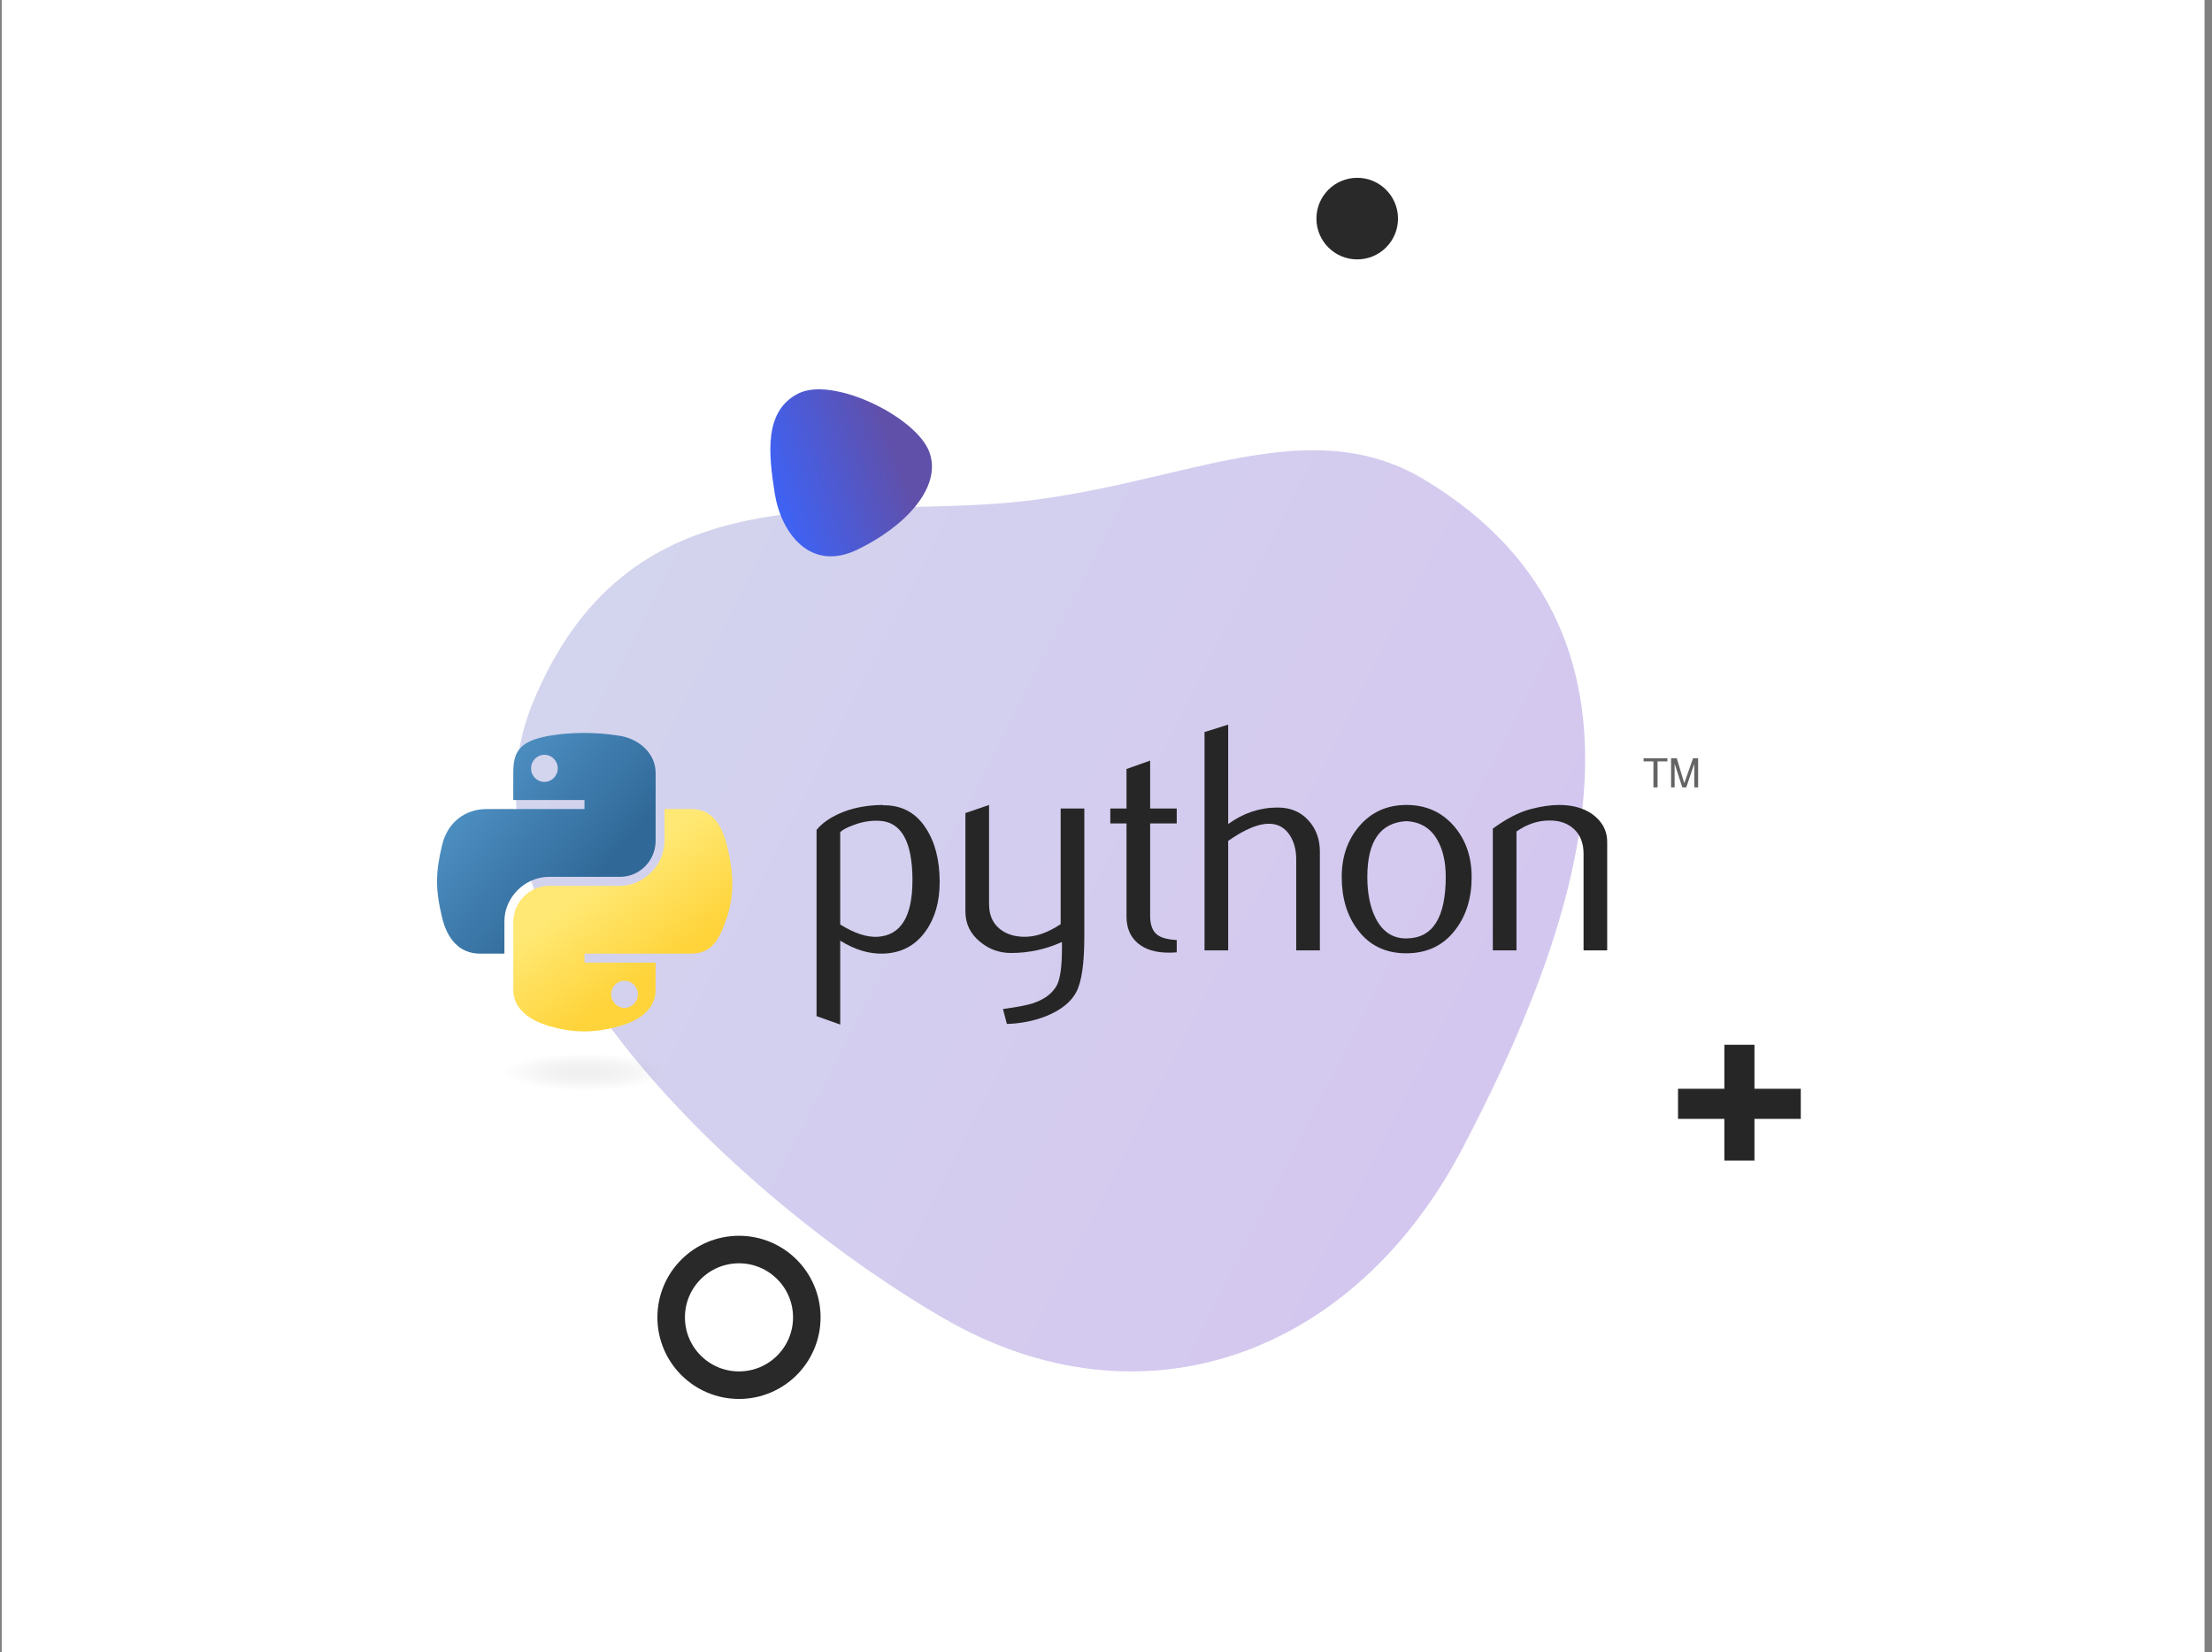
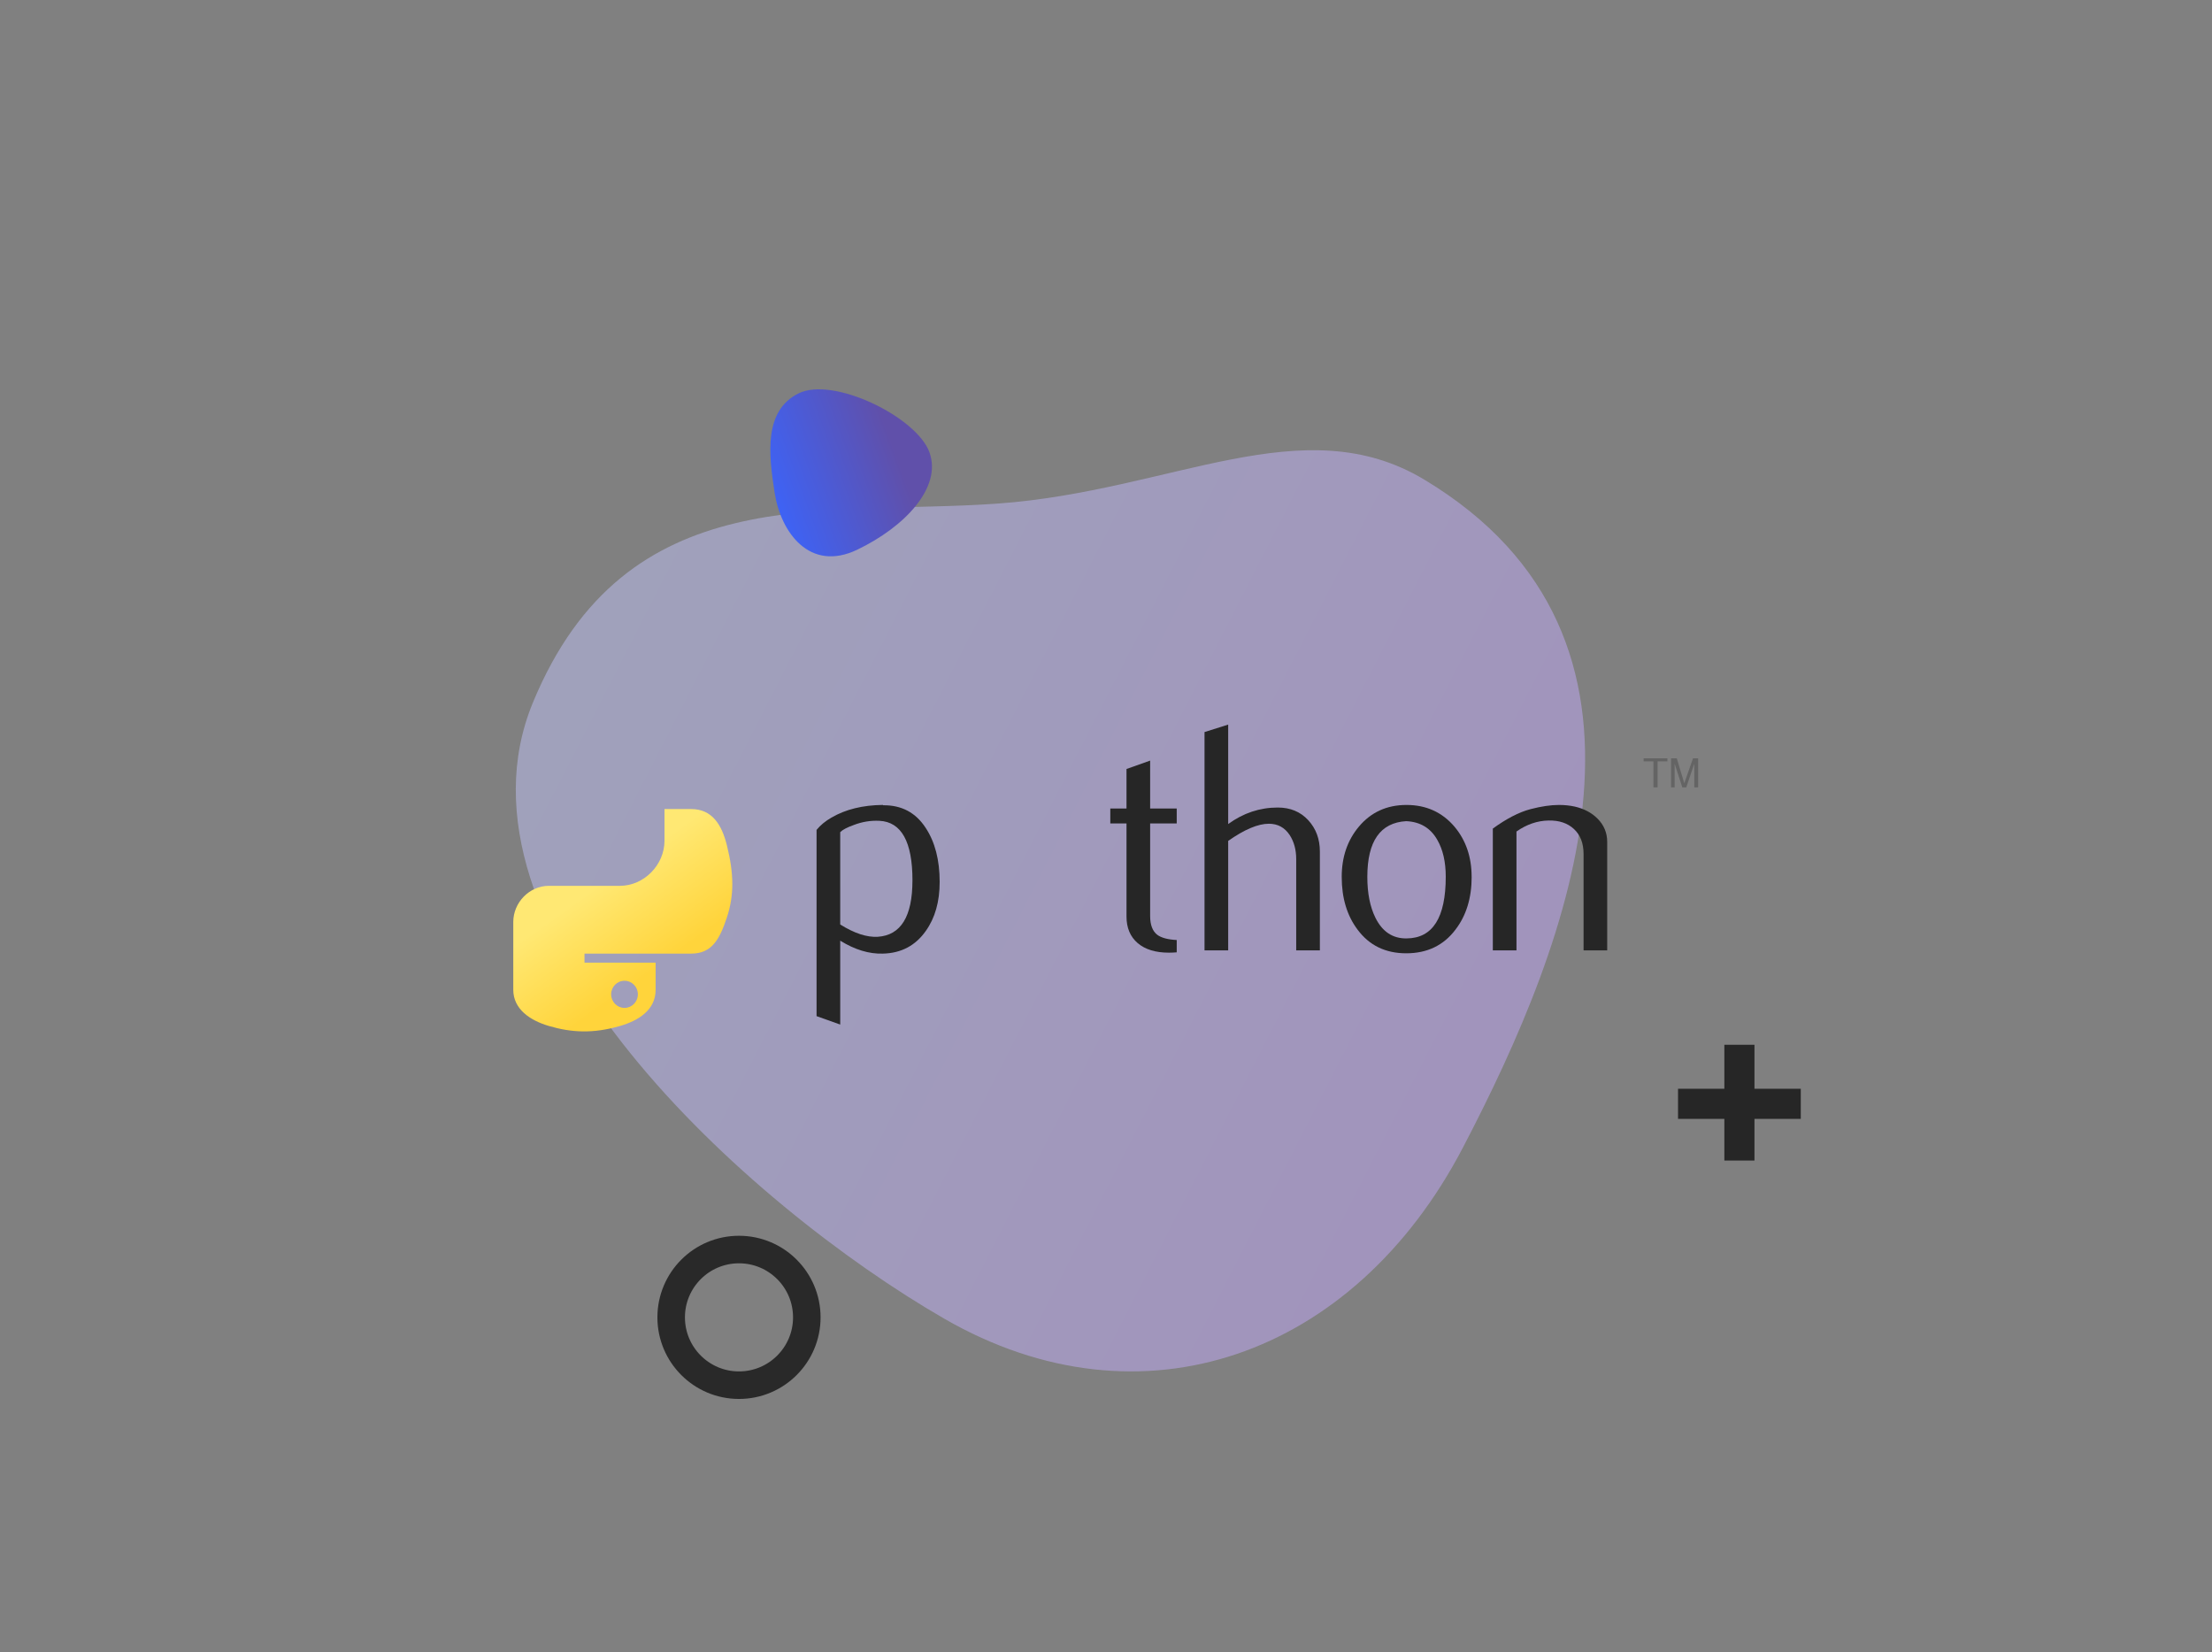
<svg xmlns="http://www.w3.org/2000/svg" width="241" height="180" viewBox="0 0 241 180" fill="none">
  <rect x="0" y="0" width="241" height="180" fill="#808080" stroke="none" />
-   <rect x="0.188" y="-0" width="240" height="180" fill="white" />
  <path opacity="0.6" d="M159.367 125.062C147.511 147.738 124.381 156.046 102.908 143.682C81.435 131.317 47.91 101.081 58.066 76.528C68.223 51.975 89.795 56.238 108.747 54.86C127.698 53.481 141.956 44.299 155.19 52.26C184.023 69.603 171.222 102.385 159.367 125.062Z" fill="url(#paint0_linear_201_34877)" />
  <path d="M99.414 95.919C99.414 91.706 98.213 89.542 95.809 89.423C94.853 89.378 93.919 89.531 93.011 89.883C92.286 90.143 91.799 90.399 91.542 90.659V100.717C93.079 101.681 94.444 102.129 95.633 102.059C98.152 101.893 99.412 99.848 99.412 95.919L99.414 95.919ZM102.377 96.094C102.377 98.235 101.875 100.012 100.866 101.424C99.74 103.023 98.181 103.847 96.187 103.892C94.684 103.94 93.134 103.469 91.543 102.482V111.622L88.965 110.703V90.413C89.388 89.895 89.932 89.449 90.592 89.071C92.126 88.177 93.992 87.717 96.185 87.694L96.222 87.731C98.227 87.706 99.772 88.529 100.857 90.199C101.87 91.73 102.378 93.694 102.378 96.093L102.377 96.094Z" fill="#262626" />
-   <path d="M118.136 102.094C118.136 104.965 117.849 106.952 117.273 108.06C116.695 109.166 115.595 110.049 113.972 110.706C112.654 111.225 111.23 111.507 109.701 111.555L109.275 109.931C110.829 109.719 111.923 109.508 112.559 109.296C113.808 108.873 114.666 108.224 115.137 107.356C115.515 106.648 115.701 105.297 115.701 103.296V102.625C113.938 103.426 112.09 103.824 110.16 103.824C108.891 103.824 107.771 103.426 106.806 102.625C105.723 101.753 105.182 100.648 105.182 99.309V88.58L107.759 87.697V98.495C107.759 99.649 108.132 100.537 108.876 101.161C109.621 101.784 110.586 102.083 111.767 102.06C112.949 102.035 114.215 101.578 115.561 100.684V88.085H118.139V102.093L118.136 102.094Z" fill="#262626" />
  <path d="M128.205 103.752C127.897 103.777 127.615 103.789 127.356 103.789C125.898 103.789 124.761 103.442 123.95 102.745C123.141 102.049 122.734 101.087 122.734 99.86V89.707H120.969V88.085H122.734V83.779L125.309 82.863V88.086H128.206V89.707H125.309V99.791C125.309 100.759 125.569 101.444 126.088 101.845C126.533 102.174 127.241 102.363 128.206 102.411V103.754L128.205 103.752Z" fill="#262626" />
  <path d="M143.801 103.541H141.223V93.59C141.223 92.578 140.986 91.706 140.515 90.978C139.971 90.155 139.215 89.743 138.245 89.743C137.063 89.743 135.585 90.366 133.812 91.613V103.54H131.234V79.755L133.812 78.943V89.776C135.459 88.578 137.258 87.977 139.214 87.977C140.58 87.977 141.685 88.437 142.53 89.353C143.379 90.27 143.802 91.412 143.802 92.776V103.537L143.801 103.541Z" fill="#262626" />
  <path d="M157.516 95.514C157.516 93.895 157.208 92.56 156.596 91.501C155.868 90.212 154.737 89.532 153.208 89.462C150.382 89.625 148.972 91.65 148.972 95.532C148.972 97.312 149.265 98.799 149.857 99.991C150.613 101.512 151.747 102.262 153.26 102.236C156.097 102.214 157.516 99.975 157.516 95.515L157.516 95.514ZM160.339 95.531C160.339 97.835 159.749 99.753 158.573 101.283C157.279 102.998 155.492 103.858 153.209 103.858C150.947 103.858 149.184 102.998 147.911 101.283C146.757 99.752 146.182 97.834 146.182 95.531C146.182 93.365 146.805 91.544 148.051 90.059C149.369 88.486 151.101 87.696 153.24 87.696C155.38 87.696 157.123 88.486 158.465 90.059C159.712 91.543 160.335 93.364 160.335 95.531H160.339Z" fill="#262626" />
  <path d="M175.109 103.541H172.531V93.026C172.531 91.872 172.184 90.973 171.49 90.324C170.796 89.678 169.871 89.365 168.718 89.391C167.494 89.413 166.329 89.814 165.222 90.589V103.541H162.645V90.271C164.128 89.191 165.493 88.486 166.739 88.156C167.915 87.849 168.953 87.696 169.847 87.696C170.458 87.696 171.034 87.755 171.575 87.874C172.588 88.108 173.411 88.542 174.046 89.18C174.754 89.885 175.106 90.731 175.106 91.721V103.541L175.109 103.541Z" fill="#262626" />
-   <path d="M63.51 79.851C62.183 79.857 60.917 79.97 59.803 80.168C56.519 80.748 55.923 81.962 55.923 84.201V87.158H63.68V88.144H55.923H53.012C50.757 88.144 48.782 89.499 48.165 92.076C47.453 95.03 47.421 96.876 48.165 99.961C48.717 102.258 50.034 103.893 52.289 103.893H54.956V100.349C54.956 97.788 57.172 95.528 59.803 95.528H67.552C69.709 95.528 71.432 93.752 71.432 91.587V84.2C71.432 82.098 69.658 80.519 67.552 80.166C66.219 79.945 64.836 79.844 63.509 79.85L63.51 79.851ZM59.314 82.229C60.116 82.229 60.77 82.894 60.77 83.712C60.77 84.527 60.115 85.186 59.314 85.186C58.51 85.186 57.858 84.527 57.858 83.712C57.858 82.894 58.51 82.229 59.314 82.229Z" fill="url(#paint1_linear_201_34877)" />
  <path d="M72.398 88.142V91.588C72.398 94.259 70.133 96.507 67.551 96.507H59.802C57.679 96.507 55.922 98.323 55.922 100.448V107.835C55.922 109.937 57.75 111.174 59.802 111.776C62.258 112.498 64.614 112.629 67.551 111.776C69.504 111.21 71.431 110.072 71.431 107.835V104.878H63.682V103.892H71.431H75.311C77.566 103.892 78.407 102.32 79.192 99.96C80.001 97.53 79.967 95.191 79.192 92.075C78.634 89.831 77.57 88.143 75.311 88.143H72.4L72.398 88.142ZM68.04 106.851C68.844 106.851 69.496 107.51 69.496 108.325C69.496 109.143 68.844 109.808 68.04 109.808C67.238 109.808 66.584 109.143 66.584 108.325C66.584 107.51 67.239 106.851 68.04 106.851Z" fill="url(#paint2_linear_201_34877)" />
  <path d="M180.143 85.786H180.595V82.952H181.665V82.614H179.072V82.952H180.143V85.786ZM182.066 85.786H182.452V83.197L183.29 85.786H183.72L184.593 83.206V85.786H185.015V82.615H184.457L183.503 85.333L182.689 82.615H182.066V85.786Z" fill="#646464" />
-   <path opacity="0.444" d="M74.174 116.804C74.174 117.339 73.079 117.851 71.129 118.229C69.179 118.607 66.534 118.82 63.776 118.82C61.019 118.82 58.374 118.607 56.424 118.229C54.474 117.851 53.379 117.339 53.379 116.804C53.379 116.269 54.474 115.756 56.424 115.378C58.374 115 61.019 114.788 63.776 114.788C66.534 114.788 69.179 115 71.129 115.378C73.079 115.756 74.174 116.269 74.174 116.804Z" fill="url(#paint3_radial_201_34877)" />
  <path d="M191.151 113.824H187.871V126.437H191.151V113.824Z" fill="#262626" />
  <path d="M196.197 118.617H182.824V121.896H196.197V118.617Z" fill="#262626" />
  <path d="M84.407 53.734C83.739 49.492 83.199 44.767 86.982 42.868C90.764 40.968 99.859 45.425 101.26 49.263C102.661 53.101 98.573 57.41 93.389 59.891C88.204 62.371 85.075 57.976 84.407 53.734Z" fill="url(#paint4_linear_201_34877)" />
  <circle cx="80.514" cy="143.521" r="7.389" stroke="#292929" stroke-width="3" />
-   <path d="M152.315 23.815C152.315 26.27 150.325 28.26 147.87 28.26C145.416 28.26 143.426 26.27 143.426 23.815C143.426 21.361 145.416 19.371 147.87 19.371C150.325 19.371 152.315 21.361 152.315 23.815Z" fill="#292929" />
  <defs>
    <linearGradient id="paint0_linear_201_34877" x1="44.476" y1="101.332" x2="148.763" y2="154.744" gradientUnits="userSpaceOnUse">
      <stop stop-color="#B5B8E3" />
      <stop offset="1" stop-color="#B8A0E5" />
    </linearGradient>
    <linearGradient id="paint1_linear_201_34877" x1="47.619" y1="79.85" x2="65.514" y2="95.094" gradientUnits="userSpaceOnUse">
      <stop stop-color="#5A9FD4" />
      <stop offset="1" stop-color="#306998" />
    </linearGradient>
    <linearGradient id="paint2_linear_201_34877" x1="67.857" y1="108.086" x2="61.427" y2="99.089" gradientUnits="userSpaceOnUse">
      <stop stop-color="#FFD43B" />
      <stop offset="1" stop-color="#FFE873" />
    </linearGradient>
    <radialGradient id="paint3_radial_201_34877" cx="0" cy="0" r="1" gradientUnits="userSpaceOnUse" gradientTransform="translate(63.79 116.796) rotate(-90) scale(2.016 8.864)">
      <stop stop-color="#B8B8B8" stop-opacity="0.498" />
      <stop offset="1" stop-color="#7F7F7F" stop-opacity="0" />
    </radialGradient>
    <linearGradient id="paint4_linear_201_34877" x1="95.171" y1="42.678" x2="80.106" y2="48.177" gradientUnits="userSpaceOnUse">
      <stop stop-color="#6050AA" />
      <stop offset="1" stop-color="#3965FF" />
    </linearGradient>
  </defs>
</svg>